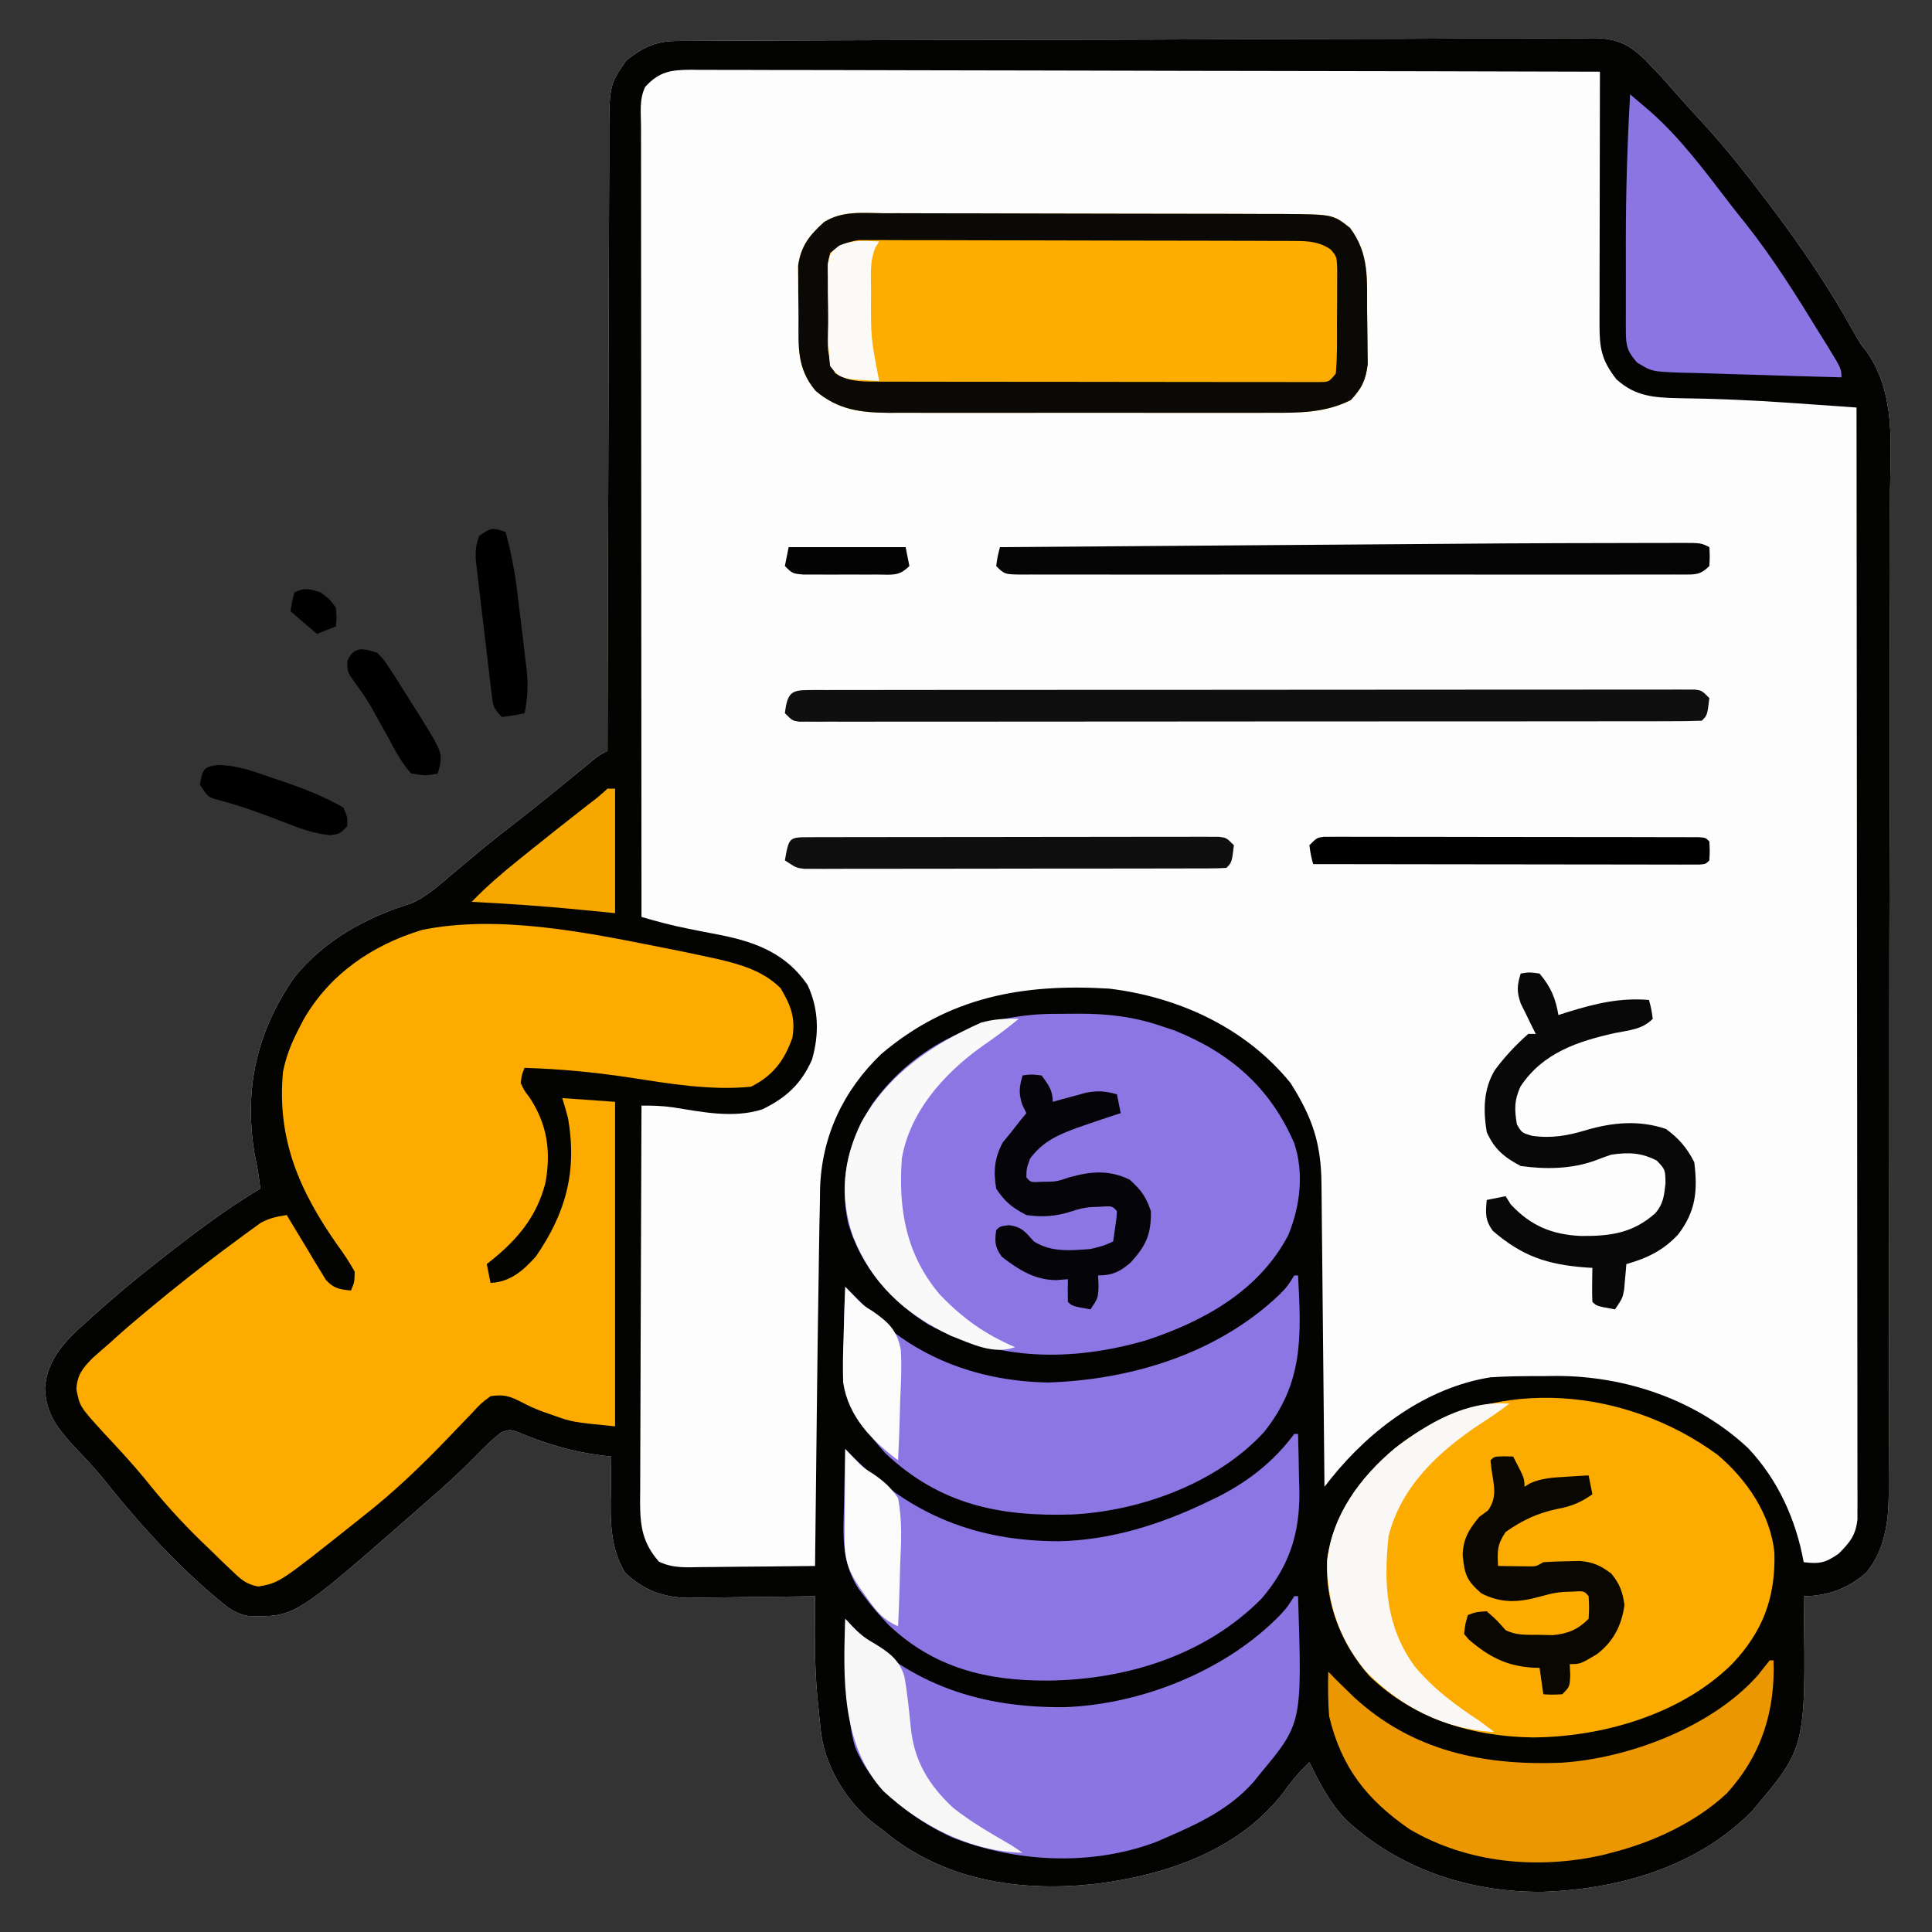
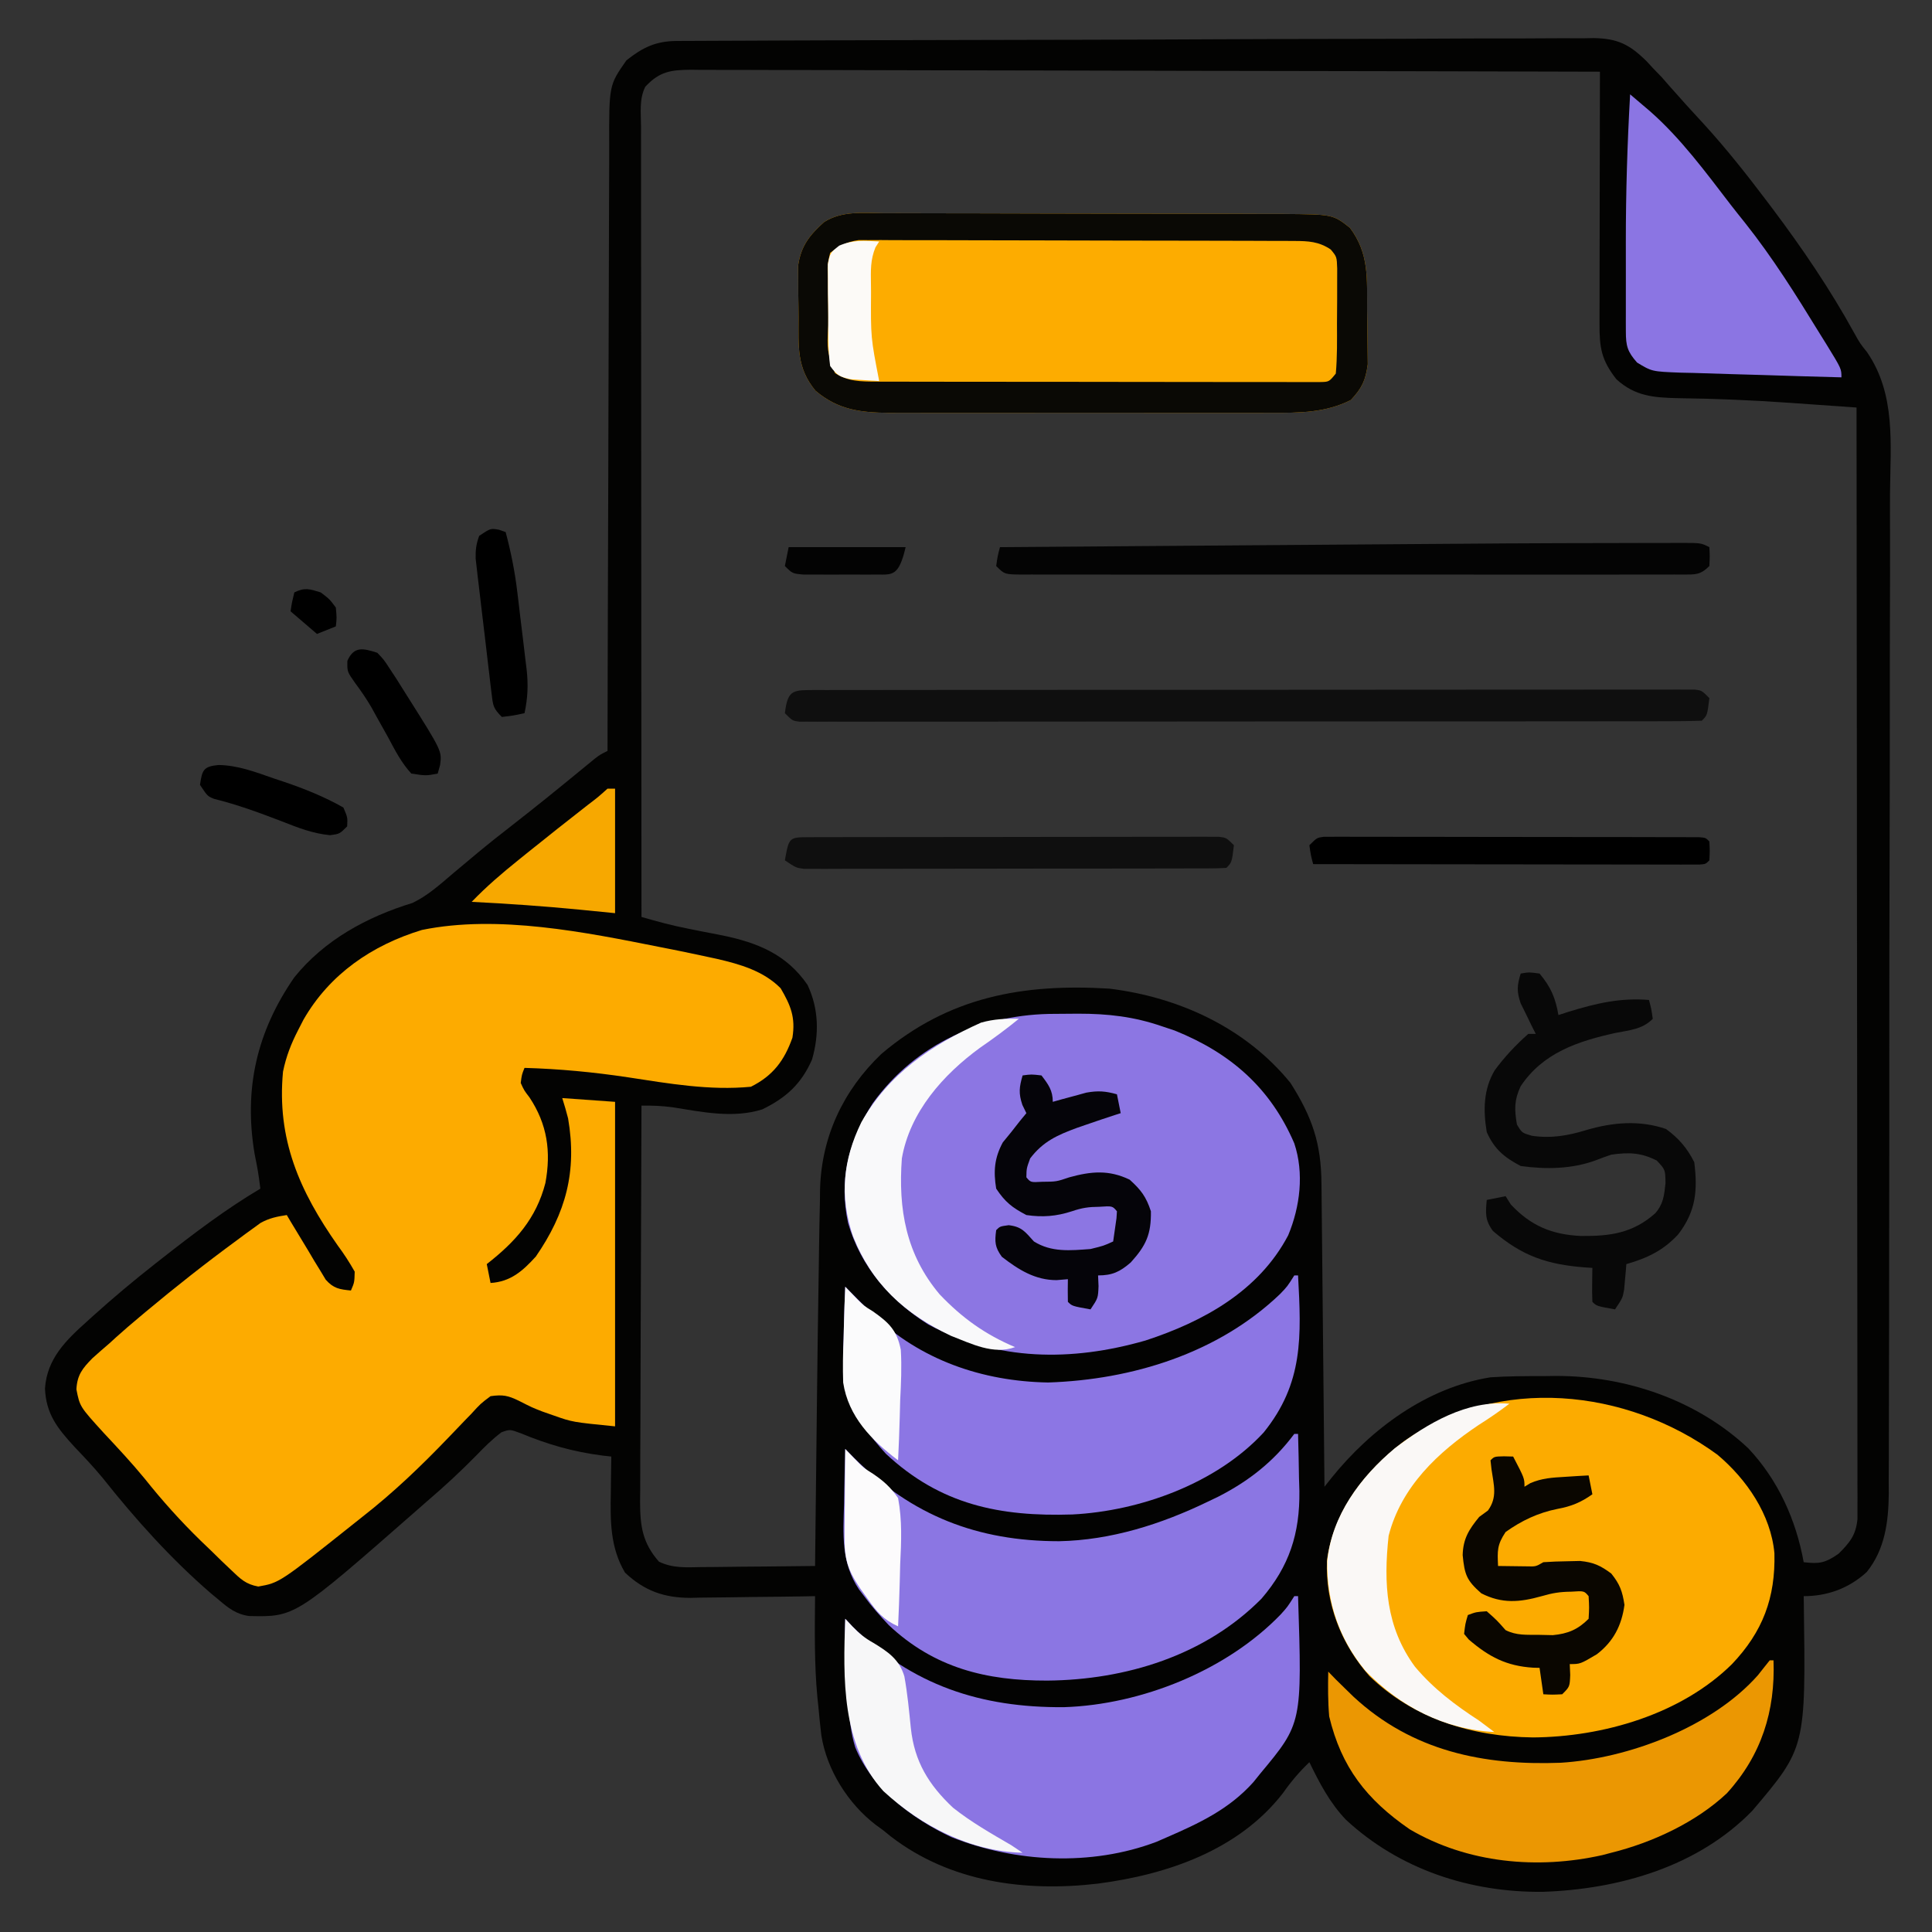
<svg xmlns="http://www.w3.org/2000/svg" version="1.1" width="512" height="512">
  <rect width="100%" height="100%" fill="#333333" stroke="none" />
-   <path d="M0 0 C0.889 -0.006 1.779 -0.013 2.695 -0.019 C3.673 -0.021 4.651 -0.023 5.658 -0.025 C6.697 -0.031 7.735 -0.036 8.805 -0.042 C12.301 -0.06 15.797 -0.071 19.293 -0.082 C21.792 -0.093 24.292 -0.105 26.792 -0.117 C35.016 -0.153 43.24 -0.178 51.464 -0.201 C52.513 -0.204 52.513 -0.204 53.583 -0.207 C67.471 -0.246 81.358 -0.28 95.246 -0.302 C98.299 -0.307 101.352 -0.312 104.405 -0.317 C105.164 -0.319 105.923 -0.32 106.705 -0.321 C118.995 -0.343 131.286 -0.392 143.576 -0.452 C156.196 -0.513 168.816 -0.547 181.437 -0.557 C188.522 -0.563 195.607 -0.58 202.692 -0.628 C209.357 -0.673 216.022 -0.682 222.688 -0.667 C225.135 -0.668 227.581 -0.68 230.027 -0.705 C233.368 -0.738 236.707 -0.727 240.048 -0.706 C241.015 -0.726 241.982 -0.745 242.978 -0.766 C249.35 -0.663 252.531 0.91 257.06 5.399 C257.592 5.974 258.123 6.55 258.671 7.143 C259.462 7.962 260.254 8.782 261.069 9.627 C261.721 10.375 262.374 11.122 263.046 11.893 C266.166 15.44 269.33 18.932 272.546 22.393 C278.281 28.711 283.531 35.338 288.671 42.143 C289.185 42.822 289.7 43.502 290.23 44.202 C298.232 54.836 305.689 65.794 312.104 77.469 C313.602 80.153 313.602 80.153 315.45 82.458 C323.159 93.691 321.649 106.885 321.542 119.952 C321.52 123.616 321.538 127.28 321.551 130.944 C321.571 138.105 321.553 145.266 321.523 152.427 C321.488 160.777 321.49 169.125 321.493 177.475 C321.497 192.375 321.467 207.275 321.419 222.175 C321.371 236.617 321.35 251.059 321.357 265.501 C321.366 283.767 321.351 302.033 321.318 320.299 C321.308 326.112 321.307 331.925 321.308 337.739 C321.308 344.825 321.294 351.912 321.261 358.998 C321.245 362.611 321.235 366.223 321.242 369.836 C321.249 373.757 321.226 377.679 321.199 381.6 C321.209 383.3 321.209 383.3 321.22 385.034 C321.134 392.465 320.195 399.784 315.365 405.757 C310.654 410.072 304.947 412.143 298.671 412.143 C298.681 412.802 298.692 413.461 298.703 414.139 C299.229 452.294 299.229 452.294 285.046 469.018 C270.627 483.829 249.776 489.81 229.544 490.496 C210.325 490.703 191.574 484.583 177.358 471.393 C173.082 466.914 170.357 461.679 167.671 456.143 C164.992 458.711 162.794 461.294 160.671 464.33 C148.926 479.491 129.947 485.952 111.546 488.33 C92.315 490.575 72.491 487.937 56.772 475.846 C56.079 475.284 55.385 474.722 54.671 474.143 C54.039 473.684 53.407 473.225 52.757 472.752 C45.394 467.108 39.783 458.182 38.331 448.99 C38.021 446.46 37.775 443.931 37.546 441.393 C37.459 440.569 37.373 439.745 37.284 438.897 C36.445 429.991 36.593 421.078 36.671 412.143 C35.501 412.164 34.331 412.184 33.126 412.206 C28.757 412.279 24.389 412.325 20.02 412.362 C18.135 412.382 16.249 412.41 14.364 412.444 C11.643 412.493 8.923 412.516 6.202 412.533 C4.952 412.564 4.952 412.564 3.676 412.596 C-3.306 412.598 -8.596 410.732 -13.704 405.893 C-17.651 399.214 -17.597 392.174 -17.454 384.643 C-17.445 383.725 -17.436 382.807 -17.427 381.861 C-17.404 379.621 -17.371 377.382 -17.329 375.143 C-18.493 375.013 -18.493 375.013 -19.681 374.881 C-27.513 373.862 -34.054 371.978 -41.333 368.971 C-44.179 367.911 -44.179 367.911 -46.435 368.709 C-48.883 370.562 -50.95 372.616 -53.079 374.83 C-57.337 379.168 -61.707 383.203 -66.329 387.143 C-67.357 388.045 -68.385 388.949 -69.411 389.854 C-101.162 417.672 -101.162 417.672 -113.294 417.408 C-116.677 416.967 -118.824 415.295 -121.329 413.143 C-122.023 412.568 -122.716 411.993 -123.431 411.4 C-134.027 402.254 -143.477 391.713 -152.165 380.764 C-154.557 377.866 -157.114 375.176 -159.704 372.455 C-164.1 367.642 -167.151 363.84 -167.407 357.084 C-166.87 349.184 -161.827 344.309 -156.267 339.33 C-155.69 338.807 -155.114 338.285 -154.52 337.746 C-149.272 333.022 -143.882 328.505 -138.329 324.143 C-137.684 323.636 -137.039 323.128 -136.374 322.606 C-127.95 316.009 -119.541 309.614 -110.329 304.143 C-110.935 299.545 -110.935 299.545 -111.845 295.002 C-114.773 277.717 -111.286 262.526 -101.329 248.143 C-93.322 238.218 -82.083 232.133 -70.036 228.439 C-65.973 226.493 -62.808 223.613 -59.392 220.705 C-57.864 219.425 -56.335 218.147 -54.806 216.869 C-54.048 216.235 -53.29 215.601 -52.51 214.948 C-49.473 212.434 -46.379 209.999 -43.267 207.58 C-37.263 202.908 -31.357 198.124 -25.481 193.293 C-24.838 192.766 -24.195 192.24 -23.532 191.697 C-22.962 191.228 -22.391 190.759 -21.803 190.275 C-20.329 189.143 -20.329 189.143 -18.329 188.143 C-18.328 187.248 -18.326 186.354 -18.325 185.432 C-18.288 163.656 -18.229 141.881 -18.145 120.106 C-18.106 109.575 -18.073 99.045 -18.058 88.514 C-18.045 79.335 -18.018 70.155 -17.975 60.976 C-17.952 56.117 -17.936 51.257 -17.937 46.398 C-17.938 41.821 -17.92 37.244 -17.888 32.668 C-17.88 30.991 -17.878 29.314 -17.883 27.637 C-17.93 11.735 -17.93 11.735 -13.329 5.143 C-9.006 1.702 -5.501 0.024 0 0 Z " fill="#FDFDFD" transform="translate(179.329,10.857)" />
  <path d="M0 0 C0.889 -0.006 1.779 -0.013 2.695 -0.019 C3.673 -0.021 4.651 -0.023 5.658 -0.025 C6.697 -0.031 7.735 -0.036 8.805 -0.042 C12.301 -0.06 15.797 -0.071 19.293 -0.082 C21.792 -0.093 24.292 -0.105 26.792 -0.117 C35.016 -0.153 43.24 -0.178 51.464 -0.201 C52.513 -0.204 52.513 -0.204 53.583 -0.207 C67.471 -0.246 81.358 -0.28 95.246 -0.302 C98.299 -0.307 101.352 -0.312 104.405 -0.317 C105.164 -0.319 105.923 -0.32 106.705 -0.321 C118.995 -0.343 131.286 -0.392 143.576 -0.452 C156.196 -0.513 168.816 -0.547 181.437 -0.557 C188.522 -0.563 195.607 -0.58 202.692 -0.628 C209.357 -0.673 216.022 -0.682 222.688 -0.667 C225.135 -0.668 227.581 -0.68 230.027 -0.705 C233.368 -0.738 236.707 -0.727 240.048 -0.706 C241.015 -0.726 241.982 -0.745 242.978 -0.766 C249.35 -0.663 252.531 0.91 257.06 5.399 C257.592 5.974 258.123 6.55 258.671 7.143 C259.462 7.962 260.254 8.782 261.069 9.627 C261.721 10.375 262.374 11.122 263.046 11.893 C266.166 15.44 269.33 18.932 272.546 22.393 C278.281 28.711 283.531 35.338 288.671 42.143 C289.185 42.822 289.7 43.502 290.23 44.202 C298.232 54.836 305.689 65.794 312.104 77.469 C313.602 80.153 313.602 80.153 315.45 82.458 C323.159 93.691 321.649 106.885 321.542 119.952 C321.52 123.616 321.538 127.28 321.551 130.944 C321.571 138.105 321.553 145.266 321.523 152.427 C321.488 160.777 321.49 169.125 321.493 177.475 C321.497 192.375 321.467 207.275 321.419 222.175 C321.371 236.617 321.35 251.059 321.357 265.501 C321.366 283.767 321.351 302.033 321.318 320.299 C321.308 326.112 321.307 331.925 321.308 337.739 C321.308 344.825 321.294 351.912 321.261 358.998 C321.245 362.611 321.235 366.223 321.242 369.836 C321.249 373.757 321.226 377.679 321.199 381.6 C321.209 383.3 321.209 383.3 321.22 385.034 C321.134 392.465 320.195 399.784 315.365 405.757 C310.654 410.072 304.947 412.143 298.671 412.143 C298.681 412.802 298.692 413.461 298.703 414.139 C299.229 452.294 299.229 452.294 285.046 469.018 C270.627 483.829 249.776 489.81 229.544 490.496 C210.325 490.703 191.574 484.583 177.358 471.393 C173.082 466.914 170.357 461.679 167.671 456.143 C164.992 458.711 162.794 461.294 160.671 464.33 C148.926 479.491 129.947 485.952 111.546 488.33 C92.315 490.575 72.491 487.937 56.772 475.846 C56.079 475.284 55.385 474.722 54.671 474.143 C54.039 473.684 53.407 473.225 52.757 472.752 C45.394 467.108 39.783 458.182 38.331 448.99 C38.021 446.46 37.775 443.931 37.546 441.393 C37.459 440.569 37.373 439.745 37.284 438.897 C36.445 429.991 36.593 421.078 36.671 412.143 C35.501 412.164 34.331 412.184 33.126 412.206 C28.757 412.279 24.389 412.325 20.02 412.362 C18.135 412.382 16.249 412.41 14.364 412.444 C11.643 412.493 8.923 412.516 6.202 412.533 C4.952 412.564 4.952 412.564 3.676 412.596 C-3.306 412.598 -8.596 410.732 -13.704 405.893 C-17.651 399.214 -17.597 392.174 -17.454 384.643 C-17.445 383.725 -17.436 382.807 -17.427 381.861 C-17.404 379.621 -17.371 377.382 -17.329 375.143 C-18.493 375.013 -18.493 375.013 -19.681 374.881 C-27.513 373.862 -34.054 371.978 -41.333 368.971 C-44.179 367.911 -44.179 367.911 -46.435 368.709 C-48.883 370.562 -50.95 372.616 -53.079 374.83 C-57.337 379.168 -61.707 383.203 -66.329 387.143 C-67.357 388.045 -68.385 388.949 -69.411 389.854 C-101.162 417.672 -101.162 417.672 -113.294 417.408 C-116.677 416.967 -118.824 415.295 -121.329 413.143 C-122.023 412.568 -122.716 411.993 -123.431 411.4 C-134.027 402.254 -143.477 391.713 -152.165 380.764 C-154.557 377.866 -157.114 375.176 -159.704 372.455 C-164.1 367.642 -167.151 363.84 -167.407 357.084 C-166.87 349.184 -161.827 344.309 -156.267 339.33 C-155.69 338.807 -155.114 338.285 -154.52 337.746 C-149.272 333.022 -143.882 328.505 -138.329 324.143 C-137.684 323.636 -137.039 323.128 -136.374 322.606 C-127.95 316.009 -119.541 309.614 -110.329 304.143 C-110.935 299.545 -110.935 299.545 -111.845 295.002 C-114.773 277.717 -111.286 262.526 -101.329 248.143 C-93.322 238.218 -82.083 232.133 -70.036 228.439 C-65.973 226.493 -62.808 223.613 -59.392 220.705 C-57.864 219.425 -56.335 218.147 -54.806 216.869 C-54.048 216.235 -53.29 215.601 -52.51 214.948 C-49.473 212.434 -46.379 209.999 -43.267 207.58 C-37.263 202.908 -31.357 198.124 -25.481 193.293 C-24.838 192.766 -24.195 192.24 -23.532 191.697 C-22.962 191.228 -22.391 190.759 -21.803 190.275 C-20.329 189.143 -20.329 189.143 -18.329 188.143 C-18.328 187.248 -18.326 186.354 -18.325 185.432 C-18.288 163.656 -18.229 141.881 -18.145 120.106 C-18.106 109.575 -18.073 99.045 -18.058 88.514 C-18.045 79.335 -18.018 70.155 -17.975 60.976 C-17.952 56.117 -17.936 51.257 -17.937 46.398 C-17.938 41.821 -17.92 37.244 -17.888 32.668 C-17.88 30.991 -17.878 29.314 -17.883 27.637 C-17.93 11.735 -17.93 11.735 -13.329 5.143 C-9.006 1.702 -5.501 0.024 0 0 Z M-8.329 12.143 C-9.969 15.422 -9.462 19.055 -9.449 22.659 C-9.45 23.551 -9.451 24.443 -9.452 25.362 C-9.454 28.368 -9.448 31.375 -9.443 34.381 C-9.442 36.529 -9.443 38.677 -9.443 40.826 C-9.443 46.672 -9.438 52.519 -9.431 58.366 C-9.424 64.471 -9.424 70.575 -9.423 76.68 C-9.419 88.246 -9.411 99.813 -9.401 111.38 C-9.39 124.545 -9.385 137.711 -9.38 150.876 C-9.369 177.965 -9.351 205.054 -9.329 232.143 C-5.209 233.334 -1.143 234.446 3.069 235.256 C4.044 235.452 5.018 235.649 6.022 235.852 C8.028 236.252 10.036 236.643 12.046 237.023 C21.453 238.953 29.116 242.062 34.671 250.143 C37.66 256.47 37.797 263.232 35.866 269.936 C33.035 276.387 28.983 280.083 22.671 283.143 C14.944 285.575 6.699 283.827 -1.095 282.58 C-3.905 282.2 -6.503 282.109 -9.329 282.143 C-9.399 296.772 -9.452 311.402 -9.485 326.032 C-9.5 332.825 -9.521 339.618 -9.556 346.411 C-9.589 352.966 -9.606 359.521 -9.614 366.077 C-9.619 368.578 -9.63 371.08 -9.646 373.581 C-9.668 377.084 -9.671 380.586 -9.67 384.088 C-9.681 385.123 -9.691 386.159 -9.702 387.225 C-9.675 393.617 -9.065 398.027 -4.699 402.999 C-1.003 404.782 2.544 404.511 6.593 404.436 C7.453 404.431 8.313 404.427 9.199 404.423 C11.94 404.406 14.68 404.368 17.421 404.33 C19.281 404.315 21.142 404.301 23.003 404.289 C27.559 404.256 32.115 404.204 36.671 404.143 C36.681 403.205 36.691 402.267 36.702 401.301 C36.801 392.318 36.904 383.336 37.01 374.353 C37.065 369.739 37.118 365.124 37.168 360.51 C37.292 349.178 37.445 337.846 37.633 326.515 C37.669 324.23 37.7 321.946 37.729 319.661 C37.781 315.679 37.866 311.698 37.956 307.717 C37.968 306.587 37.98 305.457 37.992 304.292 C38.38 290.337 44.141 278.116 54.233 268.455 C72.116 253.29 91.785 249.747 114.671 251.143 C133.136 253.402 150.809 261.54 162.671 276.143 C168.454 285.278 170.8 292.137 170.876 302.88 C170.886 303.749 170.896 304.618 170.906 305.513 C170.938 308.375 170.962 311.237 170.987 314.1 C171.008 316.088 171.029 318.076 171.05 320.064 C171.105 325.291 171.155 330.517 171.203 335.743 C171.253 341.079 171.309 346.414 171.364 351.75 C171.472 362.214 171.573 372.678 171.671 383.143 C172.593 381.98 172.593 381.98 173.534 380.794 C184.003 367.803 198.823 356.825 215.671 354.143 C220.257 353.837 224.826 353.818 229.421 353.83 C230.62 353.814 231.818 353.798 233.054 353.781 C251.564 353.771 270.35 360.148 283.983 372.955 C291.874 381.346 296.624 391.857 298.671 403.143 C302.861 403.641 304.383 403.342 307.921 400.893 C310.928 397.886 312.48 395.99 312.919 391.741 C312.918 390.841 312.918 389.94 312.917 389.012 C312.921 387.97 312.925 386.927 312.929 385.853 C312.923 384.709 312.917 383.565 312.911 382.386 C312.913 381.17 312.915 379.954 312.916 378.701 C312.919 375.323 312.913 371.946 312.903 368.569 C312.894 364.928 312.897 361.286 312.899 357.645 C312.9 351.335 312.893 345.026 312.882 338.716 C312.866 329.594 312.861 320.472 312.858 311.349 C312.854 296.549 312.841 281.749 312.822 266.949 C312.803 252.571 312.789 238.193 312.781 223.815 C312.78 222.929 312.78 222.043 312.779 221.13 C312.776 216.685 312.774 212.239 312.771 207.794 C312.751 170.91 312.715 134.026 312.671 97.143 C308.697 96.862 304.723 96.582 300.749 96.305 C298.742 96.165 296.736 96.023 294.729 95.881 C284.94 95.199 275.192 94.784 265.38 94.664 C258.93 94.505 254.008 94.187 249.026 89.643 C245.057 84.545 244.546 81.385 244.557 75.009 C244.557 74.287 244.557 73.565 244.557 72.821 C244.558 70.434 244.565 68.048 244.573 65.662 C244.575 64.007 244.576 62.353 244.577 60.698 C244.581 56.343 244.591 51.988 244.602 47.633 C244.612 43.189 244.617 38.745 244.622 34.301 C244.633 25.581 244.65 16.862 244.671 8.143 C213.162 8.051 181.654 7.981 150.145 7.938 C146.426 7.933 142.707 7.928 138.988 7.923 C137.878 7.921 137.878 7.921 136.745 7.92 C124.753 7.902 112.761 7.871 100.769 7.834 C88.466 7.797 76.164 7.774 63.861 7.766 C56.268 7.761 48.676 7.743 41.083 7.711 C35.263 7.687 29.444 7.685 23.624 7.69 C21.235 7.689 18.845 7.681 16.456 7.666 C13.199 7.646 9.944 7.651 6.687 7.662 C5.261 7.644 5.261 7.644 3.807 7.626 C-1.499 7.675 -4.534 8.036 -8.329 12.143 Z " fill="#030302" transform="translate(179.329,10.857)" />
  <path d="M0 0 C1.111 0.219 2.222 0.438 3.367 0.663 C6.396 1.272 9.418 1.907 12.438 2.562 C13.301 2.748 14.164 2.933 15.053 3.124 C21.177 4.546 27.353 6.326 31.875 10.895 C34.532 15.424 35.865 18.62 35 24 C32.855 30.058 29.865 34.068 24 37 C13.022 38.05 2.279 36.155 -8.545 34.502 C-17.703 33.123 -26.747 32.264 -36 32 C-36.725 33.808 -36.725 33.808 -37 36 C-36.107 37.964 -36.107 37.964 -34.688 39.812 C-29.949 46.947 -28.926 54.187 -30.465 62.516 C-32.919 71.983 -38.427 78.085 -46 84 C-45.67 85.65 -45.34 87.3 -45 89 C-39.665 88.677 -36.461 85.804 -33 82 C-25.052 70.477 -22.034 59.454 -24.449 45.383 C-24.904 43.572 -25.441 41.782 -26 40 C-19.07 40.495 -19.07 40.495 -12 41 C-12 69.38 -12 97.76 -12 127 C-23.299 125.87 -23.299 125.87 -28.25 124.125 C-29.257 123.772 -30.264 123.419 -31.301 123.055 C-34 122 -34 122 -37.438 120.25 C-40.395 118.808 -41.75 118.545 -45 119 C-47.635 120.976 -47.635 120.976 -50.133 123.715 C-50.849 124.449 -50.849 124.449 -51.579 125.197 C-53.107 126.766 -54.617 128.35 -56.125 129.938 C-63.385 137.508 -70.704 144.534 -79 151 C-79.623 151.496 -80.245 151.993 -80.887 152.504 C-100.934 168.461 -100.934 168.461 -106.555 169.449 C-109.849 168.844 -111.211 167.493 -113.625 165.188 C-114.493 164.364 -115.36 163.54 -116.254 162.691 C-117.16 161.803 -118.066 160.915 -119 160 C-119.917 159.122 -120.833 158.244 -121.777 157.34 C-127.139 152.113 -132.006 146.694 -136.668 140.84 C-140.116 136.641 -143.812 132.696 -147.52 128.727 C-153.849 121.77 -153.849 121.77 -154.75 117.188 C-154.549 113.373 -153.144 111.623 -150.5 108.938 C-149.018 107.605 -147.518 106.291 -146 105 C-145.423 104.471 -144.845 103.943 -144.25 103.398 C-142.207 101.547 -140.113 99.772 -138 98 C-137.196 97.325 -137.196 97.325 -136.376 96.637 C-128.541 90.092 -120.545 83.789 -112.312 77.75 C-111.559 77.189 -110.805 76.628 -110.028 76.05 C-108.956 75.275 -108.956 75.275 -107.863 74.484 C-107.237 74.028 -106.611 73.571 -105.966 73.101 C-103.669 71.815 -101.589 71.395 -99 71 C-98.663 71.57 -98.325 72.141 -97.978 72.728 C-96.439 75.308 -94.876 77.873 -93.312 80.438 C-92.782 81.335 -92.252 82.233 -91.705 83.158 C-91.18 84.012 -90.654 84.866 -90.113 85.746 C-89.637 86.537 -89.16 87.328 -88.669 88.142 C-86.571 90.477 -85.066 90.689 -82 91 C-81.073 88.842 -81.073 88.842 -81 86 C-82.406 83.5 -83.807 81.351 -85.5 79.062 C-95.636 64.644 -101.683 50.882 -100 33 C-99.175 28.999 -97.868 25.625 -96 22 C-95.526 21.077 -95.051 20.154 -94.562 19.203 C-87.64 7.156 -76.405 -0.529 -63.188 -4.551 C-43.052 -8.68 -19.734 -3.929 0 0 Z " fill="#FDAB00" transform="translate(175,251)" />
  <path d="M0 0 C1.99 0.003 3.98 -0.021 5.97 -0.046 C13.896 -0.05 20.763 0.723 28.259 3.316 C29.352 3.68 30.445 4.045 31.571 4.421 C46.388 10.387 56.941 19.617 63.259 34.316 C65.895 42.224 64.802 51.096 61.642 58.687 C53.887 73.43 39.209 81.541 23.821 86.566 C4.213 92.195 -15.438 92.049 -33.741 82.316 C-43.878 75.894 -51.612 67.045 -54.991 55.441 C-57.508 43.83 -54.773 33.582 -48.46 23.695 C-36.97 7.792 -19.127 -0.063 0 0 Z " fill="#8C76E3" transform="translate(279.741,268.684)" />
  <path d="M0 0 C7.737 6.499 14.184 15.875 15.113 26.129 C15.412 37.928 12.027 46.923 3.875 55.5 C-9.632 68.837 -30.357 74.805 -48.875 74.938 C-64.973 74.721 -80.405 70.082 -92.227 58.656 C-99.751 50.11 -103.904 39.482 -103.469 28.031 C-101.678 14.843 -93.456 4.371 -83.125 -3.5 C-58.031 -21.07 -24.12 -17.615 0 0 Z " fill="#FCAB00" transform="translate(455.125,385.5)" />
  <path d="M0 0 C1.228 -0.004 2.457 -0.008 3.722 -0.012 C7.08 -0.018 10.437 -0.006 13.795 0.014 C17.316 0.032 20.837 0.028 24.359 0.028 C30.273 0.03 36.186 0.047 42.1 0.074 C48.926 0.106 55.751 0.116 62.577 0.115 C69.858 0.113 77.14 0.127 84.421 0.146 C86.513 0.15 88.604 0.151 90.695 0.152 C94.602 0.155 98.508 0.174 102.414 0.195 C104.143 0.194 104.143 0.194 105.908 0.193 C118.982 0.297 118.982 0.297 123.514 3.853 C128.674 10.722 128.021 17.417 128.067 25.703 C128.078 27.138 128.099 28.573 128.128 30.008 C128.171 32.092 128.187 34.175 128.198 36.259 C128.219 38.122 128.219 38.122 128.242 40.022 C127.656 44.337 126.739 46.285 123.772 49.486 C117.052 52.899 110.051 52.915 102.678 52.874 C100.91 52.882 100.91 52.882 99.107 52.89 C95.233 52.903 91.36 52.894 87.487 52.884 C84.783 52.885 82.08 52.889 79.377 52.893 C73.721 52.898 68.064 52.891 62.408 52.877 C55.885 52.861 49.363 52.866 42.84 52.882 C37.22 52.896 31.6 52.898 25.98 52.89 C22.632 52.885 19.284 52.886 15.936 52.895 C12.203 52.902 8.47 52.891 4.736 52.874 C3.638 52.88 2.541 52.886 1.409 52.892 C-6.168 52.83 -12.126 52.116 -18.103 47.048 C-23.144 40.97 -22.601 35.389 -22.599 27.696 C-22.603 25.624 -22.64 23.554 -22.677 21.482 C-22.681 20.166 -22.685 18.85 -22.689 17.494 C-22.697 16.294 -22.706 15.094 -22.714 13.857 C-21.966 8.665 -19.687 5.8 -15.846 2.34 C-11.061 -0.714 -5.478 -0.053 0 0 Z " fill="#FDAC00" transform="translate(234.228,56.514)" />
  <path d="M0 0 C0.33 0 0.66 0 1 0 C2.08 33.694 2.08 33.694 -9 47 C-9.903 48.121 -9.903 48.121 -10.824 49.266 C-17.272 56.488 -25.265 60.216 -34 64 C-34.826 64.361 -35.653 64.722 -36.504 65.094 C-53.757 71.641 -73.938 70.594 -90.848 63.867 C-101.317 58.98 -111.91 50.991 -116.366 40.021 C-117.566 36.197 -117.858 32.291 -118.188 28.312 C-118.268 27.436 -118.348 26.559 -118.431 25.655 C-118.998 19.098 -119.241 12.582 -119 6 C-118.381 6.66 -117.763 7.32 -117.125 8 C-101.224 23.636 -83.06 29.579 -61.072 29.42 C-40.477 28.768 -17.844 19.647 -3.559 4.797 C-1.826 2.876 -1.826 2.876 0 0 Z " fill="#8B75E3" transform="translate(343,423)" />
  <path d="M0 0 C0.33 0 0.66 0 1 0 C1.118 3.937 1.188 7.874 1.25 11.812 C1.284 12.913 1.317 14.013 1.352 15.146 C1.484 26.409 -1.313 35.076 -8.68 43.652 C-23.617 58.766 -44.695 65.184 -65.438 65.375 C-81.586 65.421 -95.4 62.045 -107.5 50.645 C-109.84 48.162 -111.98 45.752 -114 43 C-114.448 42.413 -114.896 41.826 -115.357 41.222 C-120.113 34.096 -119.57 26.658 -119.312 18.438 C-119.287 17.033 -119.265 15.629 -119.244 14.225 C-119.186 10.815 -119.104 7.408 -119 4 C-118.215 4.787 -117.431 5.574 -116.622 6.385 C-101.287 21.679 -83.96 28.432 -62.332 28.438 C-48.606 28.166 -35.306 23.948 -23 18 C-22.058 17.549 -21.115 17.098 -20.145 16.633 C-12.029 12.491 -5.457 7.309 0 0 Z " fill="#8B76E3" transform="translate(343,380)" />
  <path d="M0 0 C0.33 0 0.66 0 1 0 C1.868 16.188 2.462 28.508 -8.117 41.625 C-20.579 55.107 -40.83 62.444 -58.844 63.352 C-78.027 63.958 -93.771 60.788 -108.25 47.25 C-117.214 37.414 -120.046 30.21 -119.438 16.812 C-119.402 15.466 -119.37 14.119 -119.342 12.771 C-119.26 9.512 -119.145 6.257 -119 3 C-118.267 3.735 -117.533 4.47 -116.777 5.227 C-115.403 6.599 -115.403 6.599 -114 8 C-113.279 8.73 -112.559 9.459 -111.816 10.211 C-99.098 22.422 -82.705 28.069 -65.25 28.375 C-42.933 27.646 -20.172 20.63 -3.785 4.945 C-1.838 2.923 -1.838 2.923 0 0 Z " fill="#8C76E4" transform="translate(343,338)" />
  <path d="M0 0 C0.33 0 0.66 0 1 0 C1.497 13.429 -2.189 25.167 -11.375 35.25 C-19.563 42.942 -31.12 48.305 -42 51 C-42.764 51.202 -43.529 51.405 -44.316 51.613 C-61.536 55.478 -80.1 53.788 -95.43 44.773 C-106.853 36.891 -113.513 28.361 -116.75 14.875 C-117.095 10.912 -117.08 6.975 -117 3 C-116.01 4.021 -116.01 4.021 -115 5.062 C-114.005 6.047 -113.004 7.025 -112 8 C-111.43 8.554 -110.86 9.109 -110.273 9.68 C-94.764 24.041 -75.834 27.927 -55.395 27.148 C-37.42 26.037 -15.261 17.671 -3.125 3.938 C-2.529 3.183 -1.934 2.429 -1.32 1.652 C-0.667 0.834 -0.667 0.834 0 0 Z " fill="#EB9702" transform="translate(469,440)" />
  <path d="M0 0 C1.228 -0.004 2.457 -0.008 3.722 -0.012 C7.08 -0.018 10.437 -0.006 13.795 0.014 C17.316 0.032 20.837 0.028 24.359 0.028 C30.273 0.03 36.186 0.047 42.1 0.074 C48.926 0.106 55.751 0.116 62.577 0.115 C69.858 0.113 77.14 0.127 84.421 0.146 C86.513 0.15 88.604 0.151 90.695 0.152 C94.602 0.155 98.508 0.174 102.414 0.195 C104.143 0.194 104.143 0.194 105.908 0.193 C118.982 0.297 118.982 0.297 123.514 3.853 C128.674 10.722 128.021 17.417 128.067 25.703 C128.078 27.138 128.099 28.573 128.128 30.008 C128.171 32.092 128.187 34.175 128.198 36.259 C128.219 38.122 128.219 38.122 128.242 40.022 C127.656 44.337 126.739 46.285 123.772 49.486 C117.052 52.899 110.051 52.915 102.678 52.874 C100.91 52.882 100.91 52.882 99.107 52.89 C95.233 52.903 91.36 52.894 87.487 52.884 C84.783 52.885 82.08 52.889 79.377 52.893 C73.721 52.898 68.064 52.891 62.408 52.877 C55.885 52.861 49.363 52.866 42.84 52.882 C37.22 52.896 31.6 52.898 25.98 52.89 C22.632 52.885 19.284 52.886 15.936 52.895 C12.203 52.902 8.47 52.891 4.736 52.874 C3.638 52.88 2.541 52.886 1.409 52.892 C-6.168 52.83 -12.126 52.116 -18.103 47.048 C-23.144 40.97 -22.601 35.389 -22.599 27.696 C-22.603 25.624 -22.64 23.554 -22.677 21.482 C-22.681 20.166 -22.685 18.85 -22.689 17.494 C-22.697 16.294 -22.706 15.094 -22.714 13.857 C-21.966 8.665 -19.687 5.8 -15.846 2.34 C-11.061 -0.714 -5.478 -0.053 0 0 Z M-14.228 10.486 C-14.969 13.62 -14.969 13.62 -14.822 17.236 C-14.822 17.89 -14.822 18.545 -14.822 19.219 C-14.817 20.601 -14.799 21.983 -14.77 23.365 C-14.728 25.479 -14.729 27.59 -14.736 29.705 C-15.086 36.345 -15.086 36.345 -12.949 42.345 C-9.54 44.605 -6.013 44.612 -2.015 44.62 C-0.961 44.624 0.094 44.628 1.18 44.632 C2.331 44.632 3.482 44.632 4.669 44.631 C5.885 44.634 7.102 44.638 8.355 44.641 C11.688 44.649 15.02 44.652 18.353 44.653 C21.134 44.654 23.915 44.658 26.696 44.661 C33.254 44.669 39.812 44.672 46.369 44.671 C53.14 44.671 59.911 44.681 66.683 44.697 C72.494 44.71 78.306 44.715 84.117 44.715 C87.589 44.714 91.061 44.717 94.533 44.728 C98.4 44.739 102.267 44.735 106.134 44.729 C107.289 44.734 108.444 44.74 109.635 44.746 C111.208 44.739 111.208 44.739 112.813 44.733 C113.727 44.734 114.642 44.734 115.585 44.735 C117.981 44.692 117.981 44.692 119.772 42.486 C120.171 38.086 120.101 33.671 120.087 29.255 C120.084 27.06 120.108 24.866 120.133 22.671 C120.135 21.278 120.136 19.884 120.135 18.49 C120.138 17.219 120.141 15.949 120.144 14.64 C120.034 11.536 120.034 11.536 118.437 9.611 C115.273 7.473 112.472 7.358 108.775 7.345 C107.227 7.337 107.227 7.337 105.648 7.328 C104.517 7.327 103.385 7.326 102.219 7.325 C101.027 7.32 99.835 7.315 98.607 7.31 C95.336 7.298 92.066 7.29 88.795 7.286 C86.751 7.283 84.707 7.279 82.663 7.274 C76.267 7.26 69.871 7.251 63.475 7.247 C56.094 7.242 48.713 7.225 41.333 7.196 C35.625 7.174 29.918 7.164 24.211 7.163 C20.803 7.162 17.396 7.156 13.988 7.138 C10.186 7.121 6.385 7.123 2.583 7.129 C1.455 7.12 0.328 7.111 -0.834 7.101 C-1.871 7.107 -2.909 7.113 -3.978 7.118 C-4.876 7.117 -5.775 7.115 -6.7 7.114 C-9.83 7.574 -11.713 8.588 -14.228 10.486 Z " fill="#0A0905" transform="translate(234.228,56.514)" />
  <path d="M0 0 C1.116 0.947 2.231 1.895 3.345 2.844 C3.966 3.372 4.586 3.899 5.226 4.443 C13.42 11.634 20.044 20.657 26.661 29.271 C27.922 30.899 29.208 32.507 30.496 34.113 C37.765 43.266 43.893 53.046 50 63 C50.691 64.111 51.382 65.222 52.094 66.367 C56 72.724 56 72.724 56 75 C48.827 74.815 41.656 74.601 34.485 74.365 C32.046 74.289 29.606 74.219 27.167 74.156 C23.659 74.065 20.152 73.949 16.645 73.828 C15.555 73.805 14.465 73.782 13.342 73.758 C5.761 73.463 5.761 73.463 1.835 71.073 C-0.721 68.185 -1.125 66.643 -1.129 62.884 C-1.133 62.031 -1.136 61.178 -1.139 60.299 C-1.137 59.369 -1.135 58.439 -1.133 57.48 C-1.134 56.512 -1.135 55.544 -1.136 54.546 C-1.136 52.48 -1.135 50.415 -1.13 48.349 C-1.125 45.266 -1.13 42.183 -1.137 39.1 C-1.141 26.039 -0.747 13.039 0 0 Z " fill="#8B75E3" transform="translate(432,25)" />
  <path d="M0 0 C0.933 0.002 1.867 0.003 2.829 0.005 C3.812 0.002 4.796 0 5.809 -0.002 C9.132 -0.009 12.455 -0.008 15.777 -0.007 C18.149 -0.01 20.52 -0.013 22.891 -0.017 C28.68 -0.025 34.468 -0.028 40.257 -0.029 C44.959 -0.029 49.662 -0.031 54.365 -0.034 C67.686 -0.043 81.006 -0.048 94.326 -0.047 C95.404 -0.047 95.404 -0.047 96.504 -0.047 C97.584 -0.047 97.584 -0.047 98.685 -0.047 C110.353 -0.046 122.02 -0.056 133.687 -0.07 C145.654 -0.084 157.621 -0.091 169.588 -0.09 C176.312 -0.09 183.036 -0.093 189.759 -0.104 C196.08 -0.113 202.401 -0.113 208.722 -0.106 C211.048 -0.105 213.374 -0.107 215.7 -0.113 C218.863 -0.121 222.026 -0.117 225.189 -0.109 C226.121 -0.114 227.052 -0.119 228.011 -0.124 C228.854 -0.12 229.697 -0.115 230.565 -0.11 C231.296 -0.111 232.027 -0.111 232.78 -0.111 C234.573 0.138 234.573 0.138 236.573 2.138 C236.017 6.694 236.017 6.694 234.573 8.138 C231.48 8.241 228.41 8.277 225.316 8.272 C224.333 8.274 223.349 8.277 222.336 8.279 C219.013 8.285 215.69 8.284 212.368 8.284 C209.996 8.287 207.625 8.29 205.254 8.294 C199.465 8.302 193.677 8.305 187.889 8.305 C183.186 8.306 178.483 8.308 173.78 8.311 C160.459 8.32 147.139 8.325 133.819 8.324 C133.1 8.324 132.381 8.324 131.641 8.324 C130.921 8.324 130.201 8.324 129.46 8.324 C117.792 8.323 106.125 8.333 94.458 8.347 C82.491 8.361 70.524 8.368 58.557 8.367 C51.833 8.367 45.109 8.37 38.386 8.38 C32.065 8.39 25.744 8.39 19.423 8.383 C17.097 8.382 14.771 8.384 12.445 8.39 C9.282 8.398 6.119 8.393 2.956 8.386 C1.559 8.393 1.559 8.393 0.134 8.401 C-0.709 8.397 -1.552 8.392 -2.42 8.387 C-3.151 8.388 -3.882 8.388 -4.635 8.388 C-6.427 8.138 -6.427 8.138 -8.427 6.138 C-7.645 -0.278 -6.248 0.024 0 0 Z " fill="#0F0F0F" transform="translate(216.427,182.862)" />
  <path d="M0 0 C2.25 -0.375 2.25 -0.375 5 0 C7.985 3.566 9.23 6.481 10 11 C11.342 10.567 11.342 10.567 12.711 10.125 C19.92 7.912 26.394 6.369 34 7 C34.625 9.375 34.625 9.375 35 12 C32.161 14.839 28.869 14.984 25.062 15.75 C15.111 17.95 5.853 21.018 -0.035 29.91 C-1.734 33.59 -1.679 35.996 -1 40 C0.323 42.223 0.323 42.223 3 43 C8.07 43.736 12.448 42.976 17.312 41.5 C24.396 39.411 31.434 38.79 38.5 41.188 C41.856 43.62 44.147 46.294 46 50 C46.932 57.562 46.421 63.046 41.711 69.16 C37.753 73.416 33.523 75.422 28 77 C27.951 77.615 27.902 78.23 27.852 78.863 C27.777 79.672 27.702 80.48 27.625 81.312 C27.555 82.113 27.486 82.914 27.414 83.738 C27 86 27 86 25 89 C20.125 88.125 20.125 88.125 19 87 C18.928 85.481 18.916 83.958 18.938 82.438 C18.947 81.611 18.956 80.785 18.965 79.934 C18.976 79.296 18.988 78.657 19 78 C18.383 77.963 17.765 77.925 17.129 77.887 C6.98 77.099 0.451 74.909 -7.348 68.23 C-9.479 65.353 -9.314 63.498 -9 60 C-6.525 59.505 -6.525 59.505 -4 59 C-3.546 59.722 -3.092 60.444 -2.625 61.188 C2.643 66.831 8.266 69.205 16.014 69.544 C23.697 69.61 29.681 68.824 35.637 63.551 C37.816 61.072 38.022 58.798 38.375 55.562 C38.317 51.951 38.317 51.951 36.062 49.562 C31.886 47.432 28.606 47.339 24 48 C22.612 48.462 21.236 48.963 19.875 49.5 C13.556 51.829 6.62 51.925 0 51 C-4.358 48.714 -6.998 46.524 -9 42 C-9.948 36.271 -9.904 30.697 -6.875 25.625 C-4.249 22.049 -1.313 18.945 2 16 C2.66 16 3.32 16 4 16 C3.441 14.896 3.441 14.896 2.871 13.77 C2.398 12.794 1.925 11.818 1.438 10.812 C0.724 9.368 0.724 9.368 -0.004 7.895 C-1.095 4.723 -0.966 3.163 0 0 Z " fill="#080808" transform="translate(403,258)" />
  <path d="M0 0 C1.977 -0.004 3.955 -0.009 5.932 -0.016 C8.579 -0.025 11.225 -0.027 13.871 -0.027 C14.636 -0.031 15.4 -0.034 16.187 -0.038 C21.338 -0.027 21.338 -0.027 23.567 1.088 C23.692 3.463 23.692 3.463 23.567 6.088 C21.125 8.53 19.809 8.329 16.476 8.356 C15.764 8.351 15.051 8.347 14.317 8.342 C13.183 8.347 13.183 8.347 12.027 8.352 C9.481 8.36 6.935 8.353 4.39 8.347 C2.57 8.35 0.75 8.353 -1.069 8.358 C-6.022 8.367 -10.974 8.363 -15.927 8.357 C-21.1 8.352 -26.273 8.356 -31.447 8.36 C-40.136 8.363 -48.825 8.358 -57.514 8.349 C-67.572 8.338 -77.63 8.342 -87.687 8.353 C-96.31 8.362 -104.932 8.363 -113.555 8.358 C-118.71 8.355 -123.866 8.354 -129.021 8.361 C-133.867 8.366 -138.713 8.363 -143.559 8.351 C-145.341 8.348 -147.124 8.349 -148.907 8.353 C-151.332 8.359 -153.757 8.352 -156.182 8.342 C-157.251 8.349 -157.251 8.349 -158.342 8.356 C-163.204 8.316 -163.204 8.316 -165.433 6.088 C-165.058 3.463 -165.058 3.463 -164.433 1.088 C-146.973 0.956 -129.514 0.825 -112.055 0.697 C-103.942 0.637 -95.83 0.577 -87.717 0.515 C-25.598 0.043 -25.598 0.043 0 0 Z " fill="#040404" transform="translate(429.433,143.912)" />
  <path d="M0 0 C-2.634 2.02 -5.319 3.854 -8.125 5.625 C-18.942 12.866 -28.658 21.991 -32 35 C-33.371 47.636 -32.735 59.199 -25.016 69.699 C-20.055 75.584 -14.412 79.825 -8 84 C-6.659 84.989 -5.323 85.986 -4 87 C-17.211 86.339 -28.91 80.3 -38.102 70.836 C-45.076 62.437 -48.435 52.622 -48.273 41.742 C-47.06 29.577 -39.493 19.462 -30.379 11.812 C-21.683 5.187 -11.273 -1.002 0 0 Z " fill="#FAF8F6" transform="translate(400,372)" />
  <path d="M0 0 C1.207 0.031 1.207 0.031 2.438 0.062 C5.438 5.812 5.438 5.812 5.438 8.062 C5.958 7.745 6.479 7.428 7.016 7.102 C10.112 5.773 12.832 5.639 16.188 5.438 C17.943 5.325 17.943 5.325 19.734 5.211 C20.626 5.162 21.518 5.113 22.438 5.062 C22.933 7.537 22.933 7.537 23.438 10.062 C20.399 12.219 17.802 13.279 14.188 13.938 C9.074 14.957 4.684 17.037 0.438 20.062 C-1.853 23.498 -1.741 25.048 -1.562 29.062 C0.062 29.089 1.687 29.109 3.312 29.125 C4.217 29.137 5.122 29.148 6.055 29.16 C8.454 29.225 8.454 29.225 10.438 28.062 C12.538 27.913 14.644 27.841 16.75 27.812 C18.446 27.774 18.446 27.774 20.176 27.734 C23.763 28.095 25.564 28.935 28.438 31.062 C30.718 33.894 31.393 35.77 31.938 39.375 C31.2 44.812 29.034 49.073 24.617 52.457 C20.216 55.062 20.216 55.062 17.438 55.062 C17.479 56.011 17.52 56.96 17.562 57.938 C17.438 61.062 17.438 61.062 15.438 63.062 C12.812 63.188 12.812 63.188 10.438 63.062 C10.107 60.752 9.777 58.443 9.438 56.062 C8.881 56.048 8.324 56.034 7.75 56.02 C0.658 55.576 -3.963 53.147 -9.309 48.566 C-9.722 48.07 -10.136 47.574 -10.562 47.062 C-10.25 44.375 -10.25 44.375 -9.562 42.062 C-7.375 41.25 -7.375 41.25 -4.562 41.062 C-1.875 43.438 -1.875 43.438 0.438 46.062 C3.362 47.525 5.994 47.272 9.25 47.312 C10.473 47.338 11.697 47.364 12.957 47.391 C16.944 47.015 19.587 45.913 22.438 43.062 C22.604 40.062 22.604 40.062 22.438 37.062 C21.245 35.647 21.245 35.647 17.812 35.875 C14.867 35.901 12.893 36.221 10 37.062 C4.151 38.704 -0.508 39.109 -6 36.312 C-9.892 32.895 -10.436 31.373 -10.938 26.188 C-10.825 21.861 -9.314 19.426 -6.562 16.062 C-5.799 15.506 -5.036 14.949 -4.25 14.375 C-1.667 10.835 -2.695 7.62 -3.301 3.426 C-3.387 2.646 -3.474 1.866 -3.562 1.062 C-2.562 0.062 -2.562 0.062 0 0 Z " fill="#0A0600" transform="translate(398.562,385.938)" />
  <path d="M0 0 C2.312 -0.312 2.312 -0.312 5 0 C6.819 2.383 8 3.958 8 7 C8.808 6.772 9.616 6.544 10.449 6.309 C11.518 6.021 12.586 5.734 13.688 5.438 C15.271 5.002 15.271 5.002 16.887 4.559 C20.007 3.999 21.977 4.153 25 5 C25.495 7.475 25.495 7.475 26 10 C25.466 10.17 24.933 10.34 24.383 10.516 C21.913 11.319 19.455 12.153 17 13 C16.126 13.302 15.252 13.603 14.352 13.914 C9.225 15.808 5.395 17.509 2 22 C1.038 24.628 1.038 24.628 1 27 C2.134 28.355 2.134 28.355 5.125 28.188 C8.966 28.155 8.966 28.155 12.375 27 C18.185 25.397 22.868 24.973 28.375 27.625 C31.379 30.342 32.74 32.144 34 36 C34.097 42.1 32.723 45.072 28.668 49.555 C25.813 52.029 23.799 53 20 53 C20.041 53.928 20.082 54.856 20.125 55.812 C20 59 20 59 18 62 C13.125 61.125 13.125 61.125 12 60 C11.959 58 11.957 56 12 54 C11.01 54.083 10.02 54.165 9 54.25 C3.295 54.25 -1.1 51.472 -5.5 48.062 C-7.355 45.512 -7.417 44.088 -7 41 C-6 40 -6 40 -3.688 39.688 C-0.187 40.095 0.67 41.445 3 44 C7.673 46.924 12.671 46.4 18 46 C21.508 45.143 21.508 45.143 24 44 C24.186 42.701 24.371 41.401 24.562 40.062 C24.667 39.332 24.771 38.601 24.879 37.848 C24.919 37.238 24.959 36.628 25 36 C23.8 34.577 23.8 34.577 20.312 34.812 C17.512 34.837 15.762 35.081 13.062 36 C8.963 37.339 5.272 37.634 1 37 C-2.803 34.995 -4.618 33.573 -7 30 C-7.756 25.384 -7.475 21.881 -5.25 17.75 C-4.508 16.843 -3.765 15.935 -3 15 C-2.257 14.051 -1.515 13.102 -0.75 12.125 C-0.172 11.424 0.405 10.723 1 10 C0.474 8.917 0.474 8.917 -0.062 7.812 C-1.104 4.688 -0.891 3.118 0 0 Z " fill="#050409" transform="translate(271,285)" />
  <path d="M0 0 C-3.342 2.728 -6.764 5.238 -10.312 7.688 C-20.038 14.785 -28.874 24.686 -31 37 C-31.986 50.454 -29.902 62.436 -21 73 C-15.062 79.256 -8.939 83.638 -1 87 C-6.759 89.104 -12.581 86.093 -18 84 C-30.323 78.113 -38.906 70.318 -43.969 57.559 C-47.535 47.009 -46.61 37.4 -41.746 27.43 C-34.569 14.64 -23.18 6.908 -10 1 C-6.602 0.052 -3.52 -0.101 0 0 Z " fill="#F9F9FA" transform="translate(270,270)" />
  <path d="M0 0 C1.449 -0.006 1.449 -0.006 2.928 -0.013 C3.996 -0.012 5.065 -0.012 6.166 -0.012 C7.284 -0.015 8.403 -0.018 9.555 -0.022 C13.274 -0.031 16.992 -0.033 20.711 -0.034 C23.283 -0.037 25.855 -0.041 28.427 -0.044 C33.827 -0.05 39.227 -0.052 44.626 -0.052 C50.874 -0.051 57.122 -0.062 63.37 -0.077 C69.372 -0.092 75.374 -0.096 81.376 -0.095 C83.933 -0.096 86.491 -0.101 89.049 -0.108 C92.619 -0.118 96.189 -0.115 99.76 -0.109 C101.359 -0.118 101.359 -0.118 102.992 -0.126 C103.961 -0.122 104.929 -0.118 105.928 -0.114 C107.195 -0.114 107.195 -0.114 108.488 -0.115 C110.527 0.134 110.527 0.134 112.527 2.134 C111.972 6.689 111.972 6.689 110.527 8.134 C109.054 8.234 107.576 8.264 106.099 8.267 C105.143 8.272 104.187 8.276 103.202 8.28 C102.144 8.28 101.086 8.279 99.997 8.279 C98.336 8.284 98.336 8.284 96.641 8.289 C92.96 8.299 89.279 8.301 85.598 8.302 C83.05 8.305 80.503 8.308 77.956 8.312 C72.607 8.318 67.259 8.32 61.911 8.319 C55.725 8.318 49.54 8.329 43.355 8.345 C37.41 8.359 31.466 8.363 25.522 8.362 C22.99 8.364 20.458 8.368 17.926 8.376 C14.39 8.385 10.853 8.383 7.317 8.377 C6.263 8.382 5.21 8.388 4.124 8.394 C2.681 8.387 2.681 8.387 1.209 8.381 C-0.046 8.382 -0.046 8.382 -1.326 8.383 C-3.473 8.134 -3.473 8.134 -6.473 6.134 C-5.374 0.011 -5.374 0.011 0 0 Z " fill="#0F0F0F" transform="translate(214.473,221.866)" />
  <path d="M0 0 C1.135 0.001 1.135 0.001 2.292 0.002 C3.594 -0.005 3.594 -0.005 4.922 -0.011 C5.877 -0.005 6.831 0 7.814 0.006 C8.818 0.004 9.821 0.002 10.855 0 C14.183 -0.003 17.511 0.007 20.84 0.018 C23.144 0.02 25.448 0.02 27.752 0.02 C32.585 0.021 37.417 0.03 42.25 0.043 C48.461 0.06 54.671 0.064 60.881 0.063 C65.639 0.063 70.398 0.069 75.156 0.076 C77.447 0.079 79.738 0.081 82.028 0.082 C85.223 0.084 88.417 0.093 91.611 0.104 C93.046 0.103 93.046 0.103 94.509 0.102 C95.375 0.107 96.24 0.111 97.131 0.115 C98.265 0.118 98.265 0.118 99.422 0.12 C101.148 0.249 101.148 0.249 102.148 1.249 C102.273 3.749 102.273 3.749 102.148 6.249 C101.148 7.249 101.148 7.249 99.401 7.372 C98.635 7.371 97.869 7.37 97.08 7.369 C95.765 7.371 95.765 7.371 94.424 7.373 C92.97 7.368 92.97 7.368 91.488 7.362 C90.473 7.363 89.459 7.363 88.413 7.363 C85.042 7.362 81.671 7.354 78.3 7.347 C75.97 7.345 73.64 7.343 71.31 7.342 C65.163 7.338 59.016 7.329 52.869 7.318 C46.602 7.307 40.335 7.303 34.068 7.298 C21.761 7.287 9.455 7.27 -2.852 7.249 C-3.477 4.874 -3.477 4.874 -3.852 2.249 C-1.852 0.249 -1.852 0.249 0 0 Z " fill="#000000" transform="translate(350.852,221.751)" />
  <path d="M0 0 C0.619 0.66 1.238 1.32 1.875 2 C3.652 3.879 5.179 5.1 7.453 6.375 C11.303 8.716 14.338 10.755 15.666 15.257 C16.496 19.802 16.915 24.379 17.383 28.973 C18.323 37.82 22.122 44.006 28.543 50.047 C33.37 53.884 38.683 56.902 44 60 C44.99 60.66 45.98 61.32 47 62 C33.169 61.663 20.232 54.965 10.125 45.688 C-1.022 33.445 -0.576 15.735 0 0 Z " fill="#F7F7F8" transform="translate(224,429)" />
  <path d="M0 0 C0.66 0 1.32 0 2 0 C2 10.89 2 21.78 2 33 C-1.114 32.691 -4.229 32.381 -7.438 32.062 C-16.949 31.138 -26.456 30.475 -36 30 C-32.103 25.946 -27.945 22.394 -23.562 18.875 C-22.869 18.315 -22.175 17.754 -21.461 17.177 C-16.095 12.852 -10.688 8.578 -5.254 4.339 C-2.536 2.276 -2.536 2.276 0 0 Z " fill="#F7A800" transform="translate(161,209)" />
  <path d="M0 0 C0.726 0.759 1.453 1.517 2.201 2.299 C4.812 4.98 4.812 4.98 7.437 6.623 C10.249 8.54 12.057 10.187 14 13 C15.11 18.876 14.855 24.552 14.562 30.5 C14.517 32.101 14.476 33.703 14.439 35.305 C14.341 39.206 14.186 43.102 14 47 C10.068 45.221 8.375 43.171 5.875 39.625 C5.192 38.669 4.509 37.712 3.805 36.727 C0.574 31.846 -0.246 29.014 -0.195 23.047 C-0.192 22.387 -0.19 21.726 -0.187 21.046 C-0.176 18.947 -0.15 16.849 -0.125 14.75 C-0.115 13.323 -0.106 11.896 -0.098 10.469 C-0.076 6.979 -0.041 3.49 0 0 Z " fill="#FCFBFC" transform="translate(224,384)" />
  <path d="M0 0 C1.101 1.137 2.2 2.276 3.291 3.422 C5.015 5.101 5.015 5.101 7.316 6.516 C11.554 9.502 13.715 11.526 14.723 16.734 C14.996 21.167 14.787 25.57 14.562 30 C14.517 31.553 14.476 33.107 14.439 34.66 C14.341 38.443 14.186 42.22 14 46 C6.953 40.679 0.83 34.436 -0.55 25.397 C-0.686 21.511 -0.614 17.696 -0.438 13.812 C-0.402 12.466 -0.37 11.119 -0.342 9.771 C-0.26 6.512 -0.145 3.257 0 0 Z " fill="#FBFBFC" transform="translate(224,341)" />
  <path d="M0 0 C0.598 0.206 1.196 0.412 1.812 0.625 C3.227 5.943 4.275 11.163 4.918 16.633 C5.006 17.362 5.095 18.091 5.186 18.842 C5.369 20.37 5.549 21.897 5.727 23.425 C6 25.752 6.288 28.077 6.576 30.402 C6.753 31.896 6.93 33.389 7.105 34.883 C7.192 35.57 7.278 36.258 7.367 36.967 C7.829 41.064 7.684 44.596 6.812 48.625 C3.938 49.25 3.938 49.25 0.812 49.625 C-1.471 47.342 -1.519 46.699 -1.889 43.606 C-1.993 42.778 -2.096 41.95 -2.202 41.097 C-2.304 40.202 -2.406 39.306 -2.512 38.383 C-2.622 37.463 -2.733 36.543 -2.847 35.595 C-3.078 33.647 -3.306 31.699 -3.53 29.75 C-3.873 26.768 -4.233 23.788 -4.596 20.809 C-4.819 18.917 -5.041 17.025 -5.262 15.133 C-5.37 14.241 -5.478 13.349 -5.59 12.43 C-5.683 11.596 -5.777 10.762 -5.874 9.903 C-5.959 9.172 -6.044 8.44 -6.131 7.687 C-6.193 5.409 -5.999 3.758 -5.188 1.625 C-2.188 -0.375 -2.188 -0.375 0 0 Z " fill="#000000" transform="translate(132.188,140.375)" />
  <path d="M0 0 C-0.326 0.508 -0.652 1.016 -0.988 1.539 C-2.372 4.906 -2.227 7.741 -2.188 11.375 C-2.18 12.075 -2.173 12.774 -2.166 13.495 C-2.244 25.435 -2.244 25.435 0 37 C-1.605 36.913 -3.209 36.804 -4.812 36.688 C-6.152 36.6 -6.152 36.6 -7.52 36.512 C-10.486 35.9 -11.23 35.434 -13 33 C-13.589 28.725 -13.515 24.431 -13.501 20.121 C-13.5 18.006 -13.542 15.895 -13.586 13.781 C-13.591 12.438 -13.594 11.094 -13.594 9.75 C-13.601 8.528 -13.608 7.306 -13.615 6.047 C-13 3 -13 3 -10.603 1.096 C-6.814 -0.5 -4.076 -0.207 0 0 Z " fill="#FCFAF7" transform="translate(233,64)" />
  <path d="M0 0 C5.127 0.078 9.73 1.845 14.527 3.516 C15.43 3.816 16.333 4.116 17.264 4.426 C22.791 6.307 28.002 8.387 33.09 11.266 C34.215 13.891 34.215 13.891 34.09 16.266 C32.09 18.266 32.09 18.266 29.543 18.598 C24.952 18.156 21.109 16.638 16.84 14.953 C10.883 12.664 5.012 10.496 -1.195 8.969 C-2.91 8.266 -2.91 8.266 -4.91 5.266 C-4.34 1.385 -4.038 0.369 0 0 Z " fill="#000000" transform="translate(57.91,202.734)" />
  <path d="M0 0 C1.738 1.828 1.738 1.828 3.312 4.25 C3.9 5.145 4.488 6.039 5.094 6.961 C5.723 7.964 6.352 8.967 7 10 C7.351 10.555 7.701 11.109 8.062 11.681 C17.13 26.05 17.13 26.05 16.625 29.75 C16.316 30.864 16.316 30.864 16 32 C12.883 32.598 12.883 32.598 9 32 C6.38 29.153 4.686 25.838 2.875 22.438 C1.875 20.643 0.873 18.85 -0.133 17.059 C-0.609 16.195 -1.085 15.331 -1.575 14.441 C-2.892 12.185 -4.309 10.118 -5.871 8.027 C-8 5 -8 5 -7.938 2.125 C-6.183 -1.851 -3.706 -1.189 0 0 Z " fill="#000000" transform="translate(100,173)" />
-   <path d="M0 0 C10.23 0 20.46 0 31 0 C31.495 2.475 31.495 2.475 32 5 C29.204 7.796 27.441 7.258 23.531 7.266 C22.238 7.268 20.945 7.271 19.613 7.273 C18.939 7.269 18.264 7.265 17.569 7.261 C15.508 7.25 13.448 7.261 11.387 7.273 C10.094 7.271 8.801 7.268 7.469 7.266 C6.277 7.263 5.085 7.261 3.857 7.259 C1 7 1 7 -1 5 C-0.67 3.35 -0.34 1.7 0 0 Z " fill="#030303" transform="translate(209,145)" />
+   <path d="M0 0 C10.23 0 20.46 0 31 0 C29.204 7.796 27.441 7.258 23.531 7.266 C22.238 7.268 20.945 7.271 19.613 7.273 C18.939 7.269 18.264 7.265 17.569 7.261 C15.508 7.25 13.448 7.261 11.387 7.273 C10.094 7.271 8.801 7.268 7.469 7.266 C6.277 7.263 5.085 7.261 3.857 7.259 C1 7 1 7 -1 5 C-0.67 3.35 -0.34 1.7 0 0 Z " fill="#030303" transform="translate(209,145)" />
  <path d="M0 0 C2.312 1.75 2.312 1.75 4 4 C4.25 6.75 4.25 6.75 4 9 C2.35 9.66 0.7 10.32 -1 11 C-3.31 9.02 -5.62 7.04 -8 5 C-7.625 2.562 -7.625 2.562 -7 0 C-4.234 -1.383 -2.926 -0.906 0 0 Z " fill="#000000" transform="translate(85,157)" />
</svg>